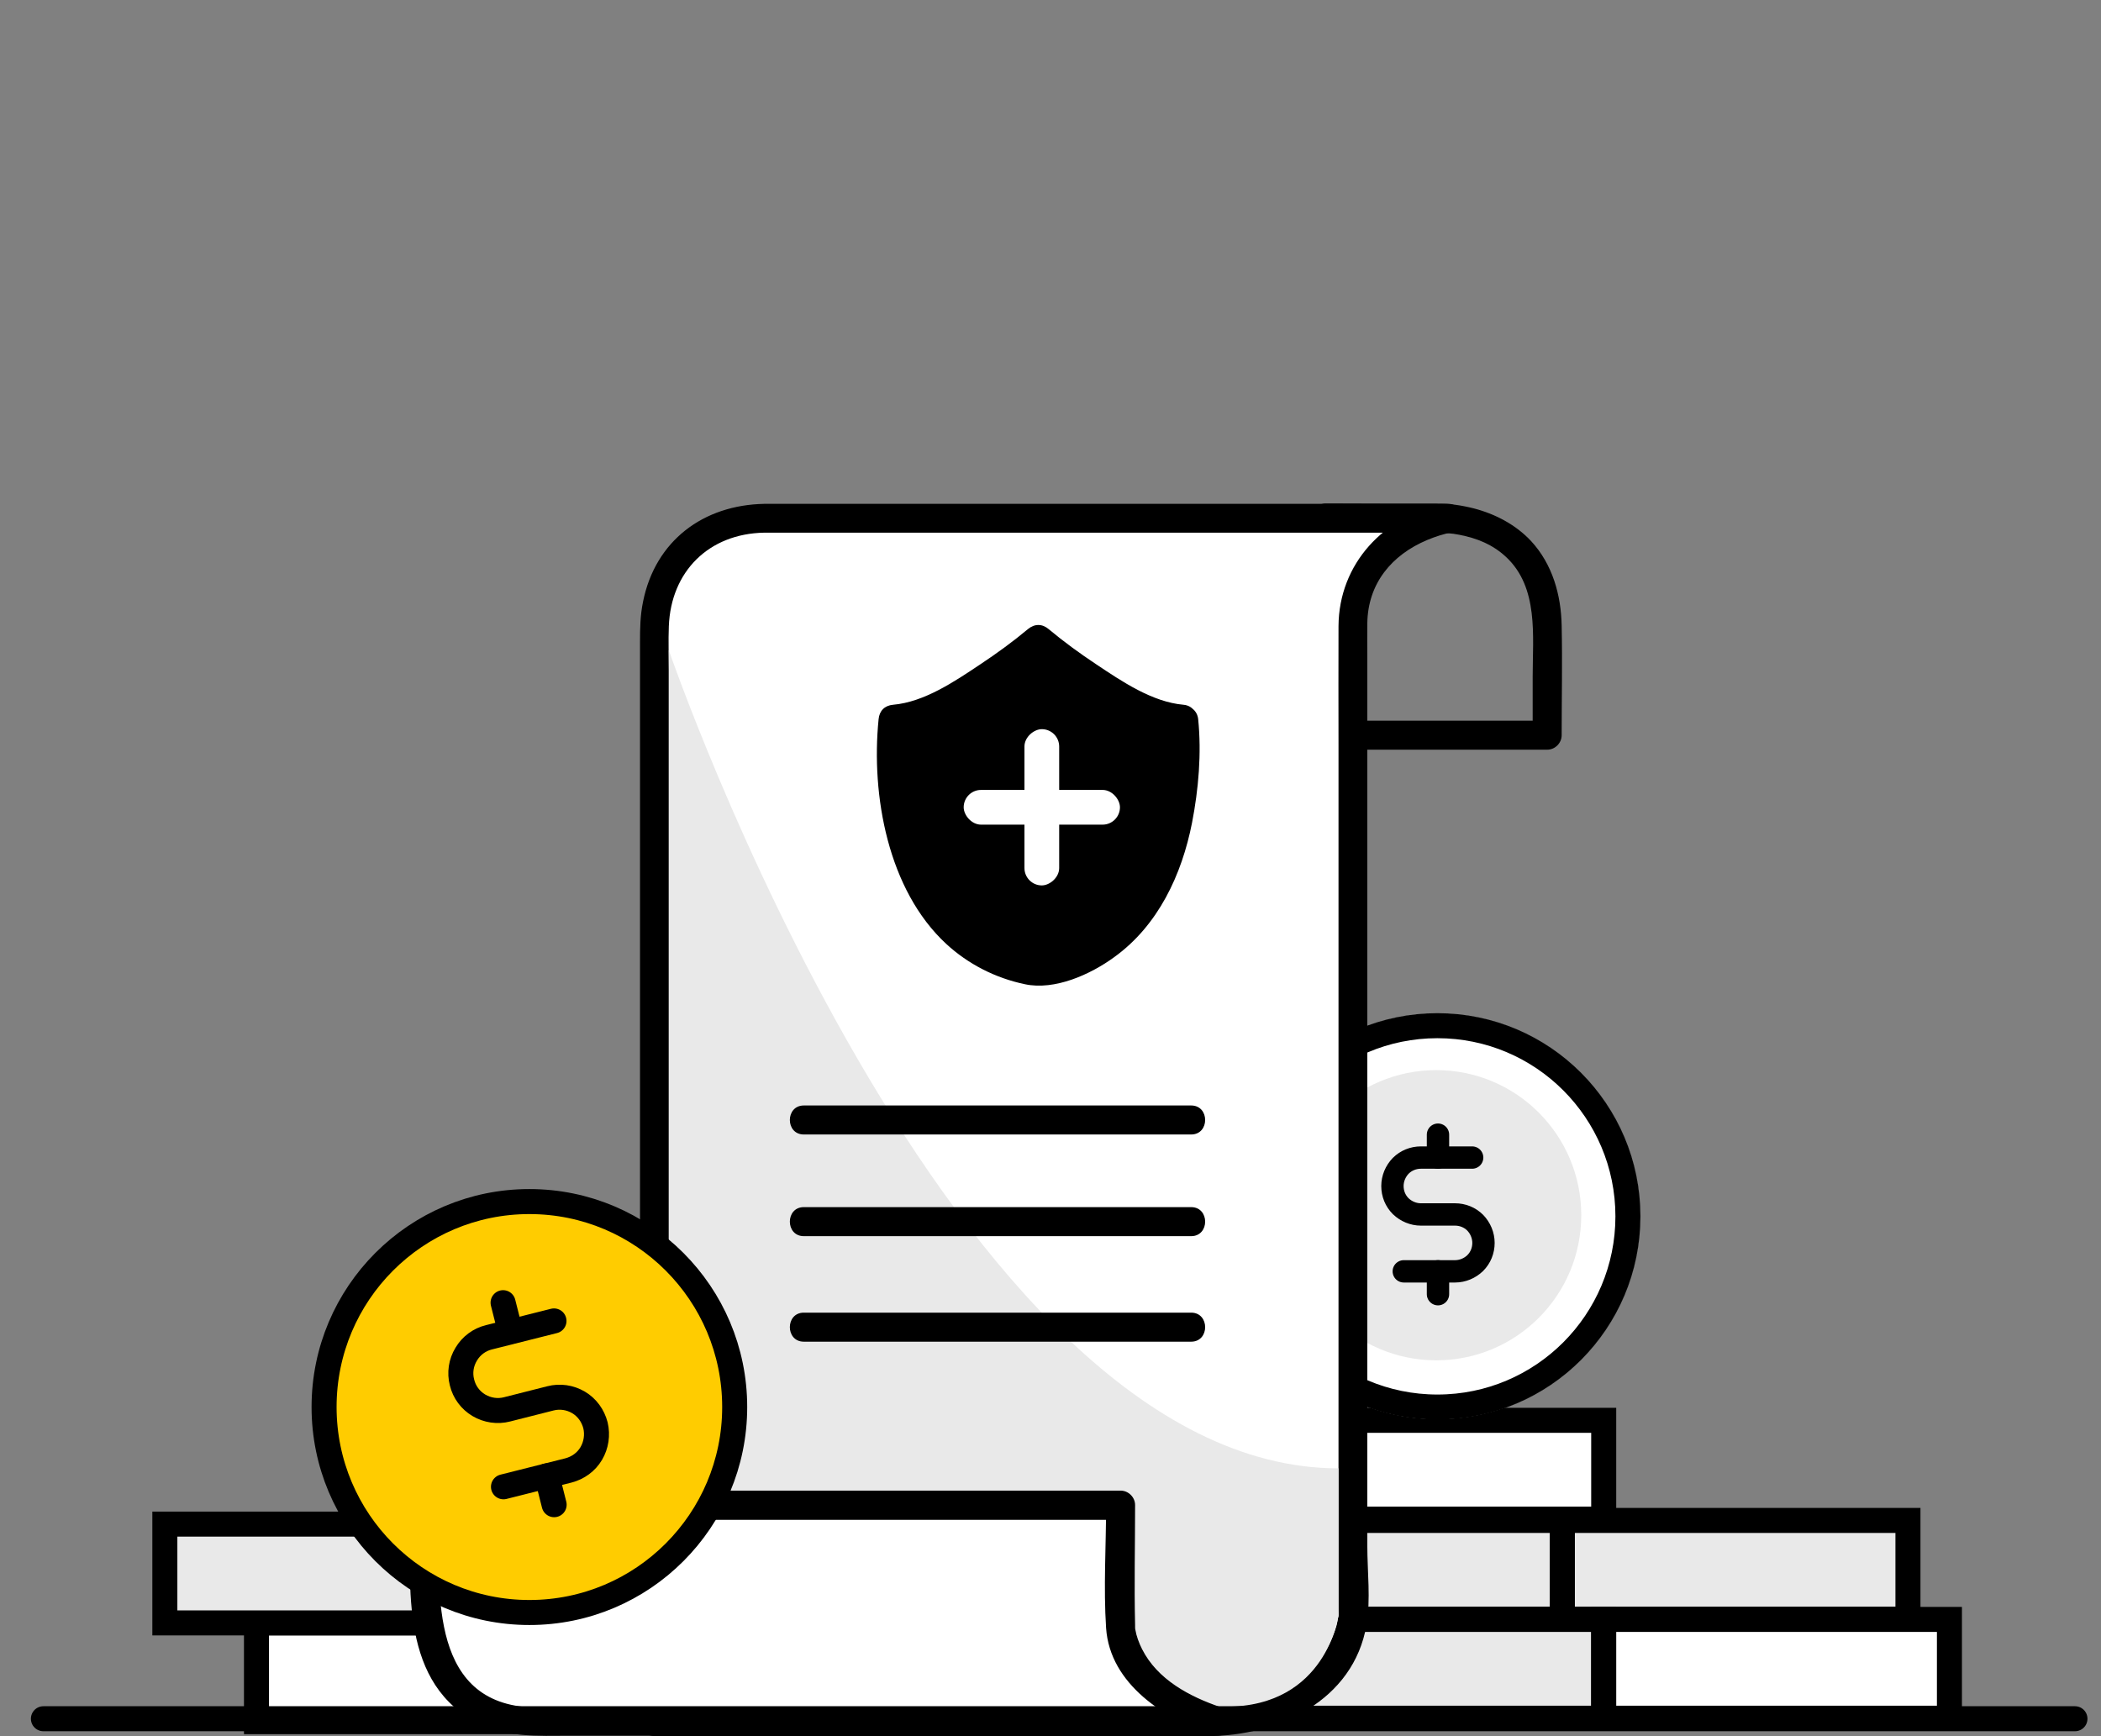
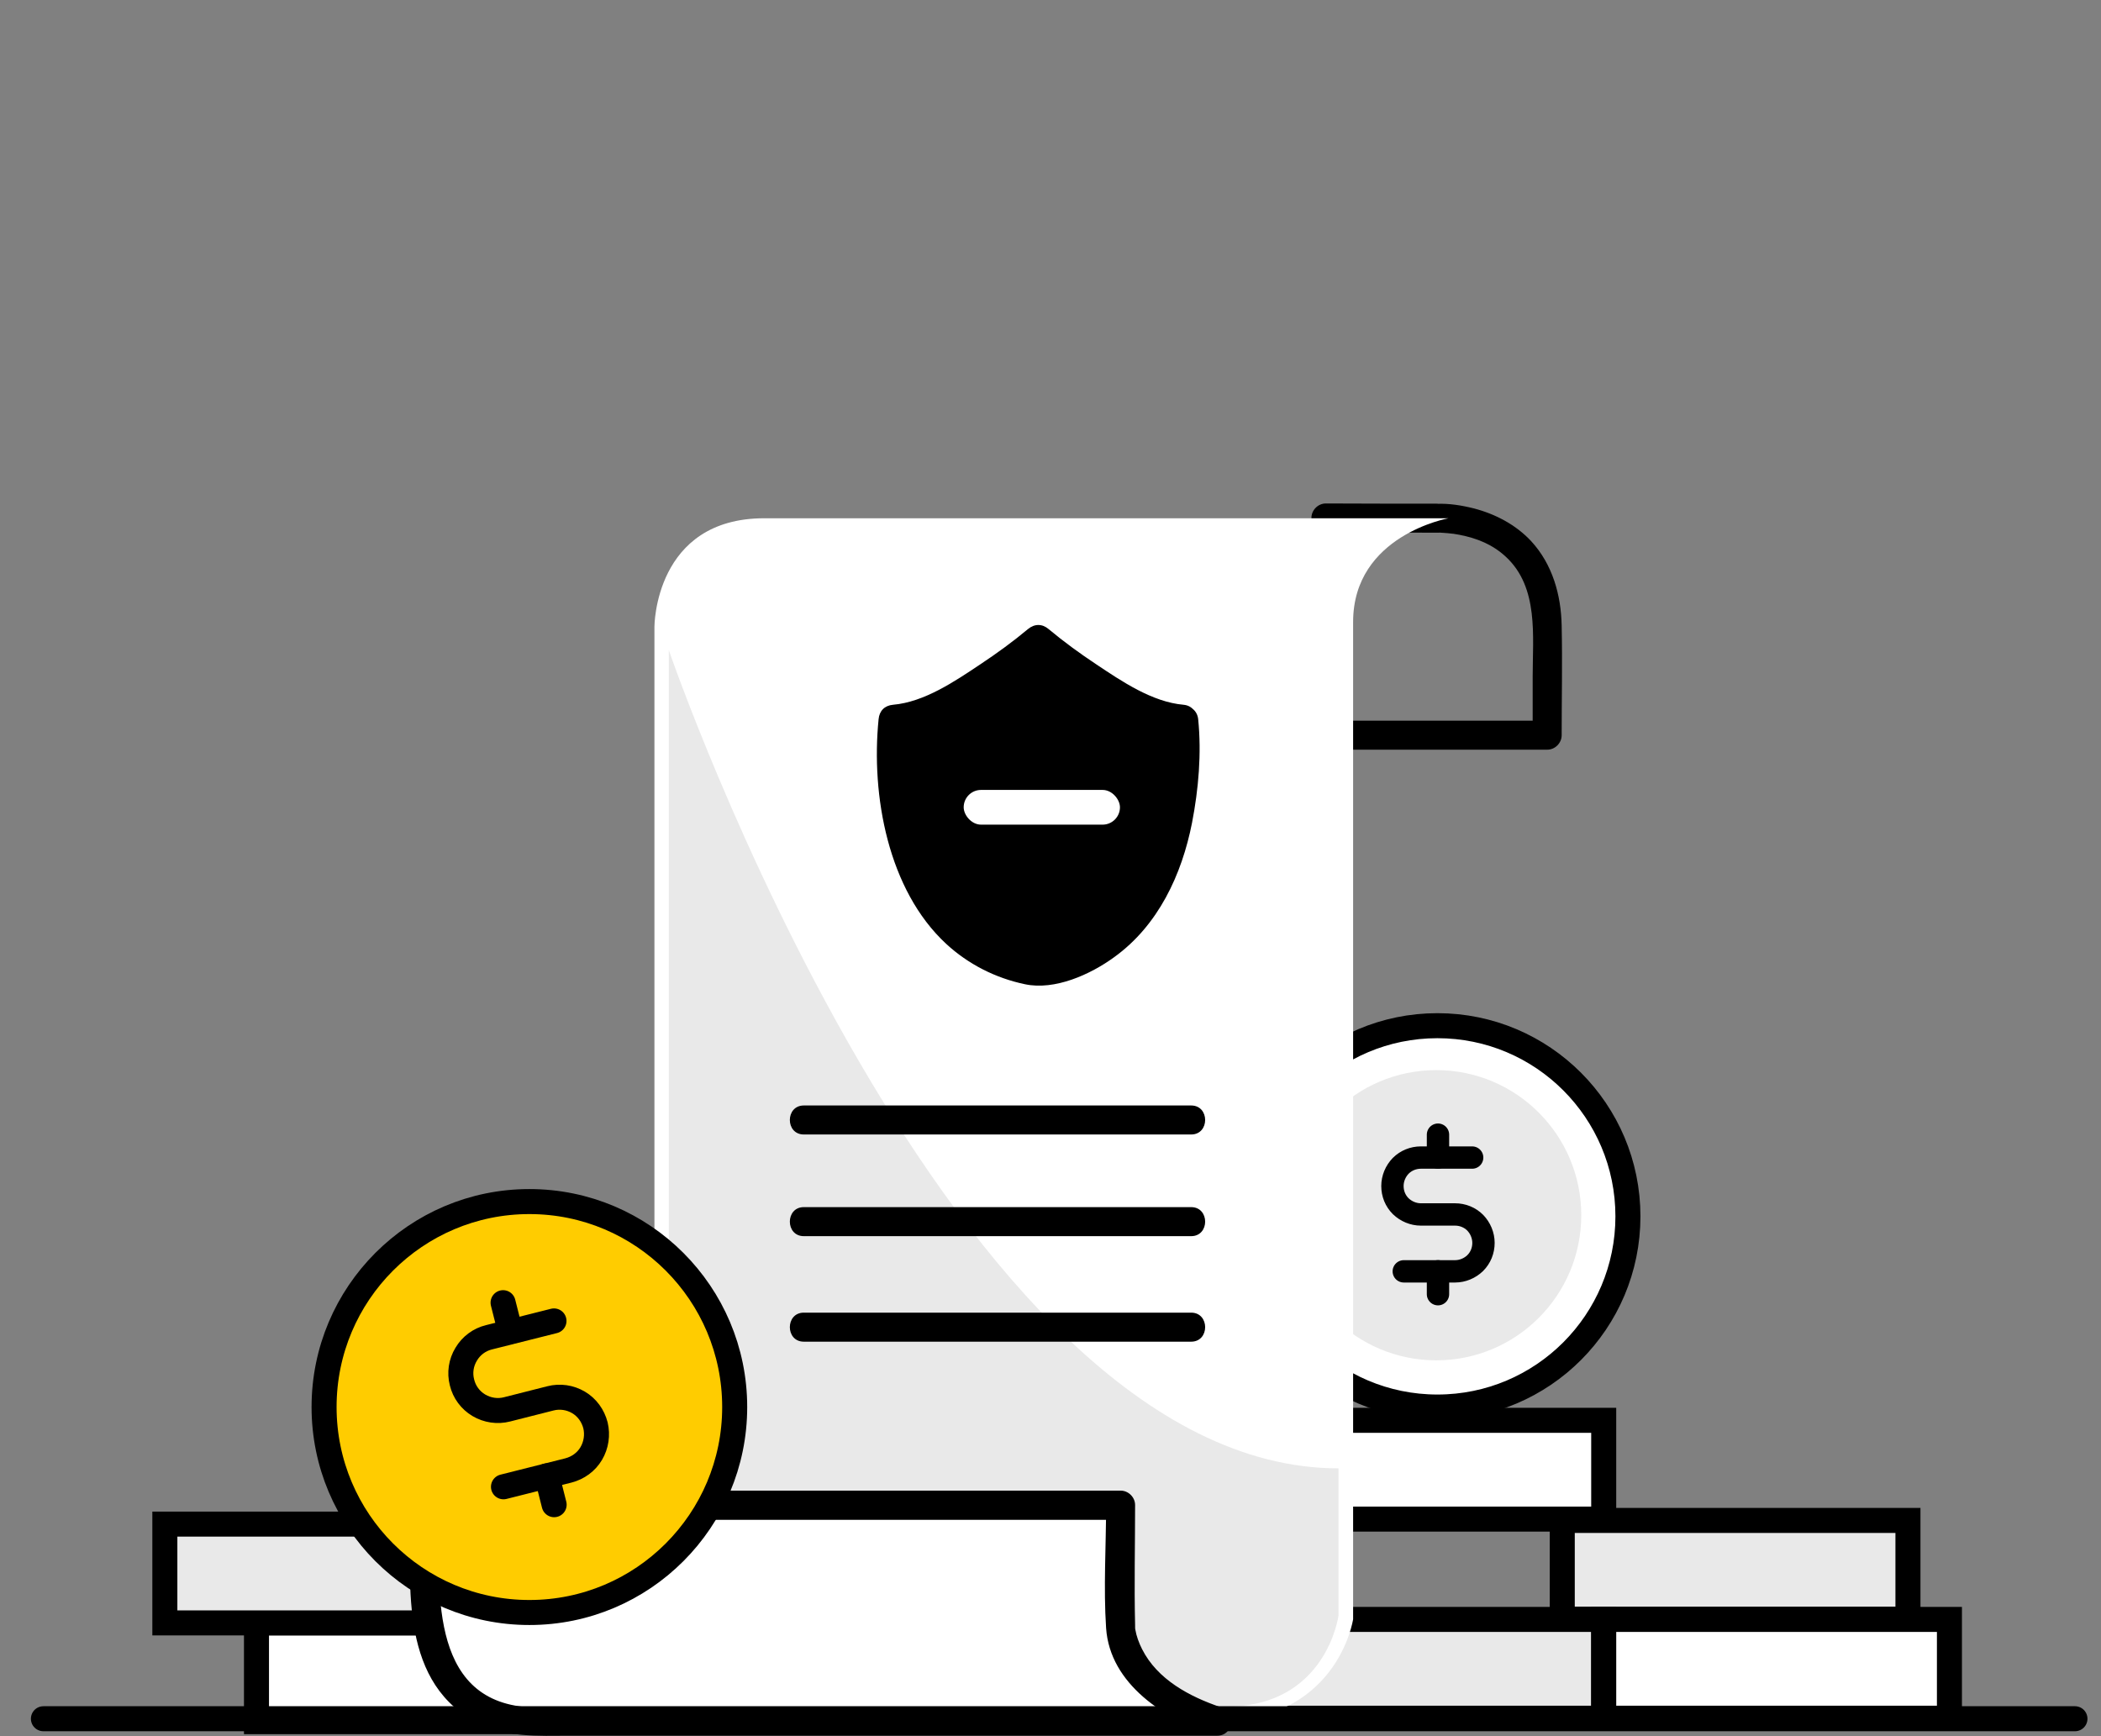
<svg xmlns="http://www.w3.org/2000/svg" width="121" height="100" viewBox="0 0 121 100" fill="none">
  <rect x="0" y="0" width="121" height="100" fill="#808080" stroke="none" />
  <g clip-path="url(#clip0_869_7982)">
    <path d="M92.36 81.811H72.451V87.501H92.36V81.811Z" fill="white" stroke="black" stroke-width="1.441" />
    <path d="M109.882 87.578H89.973V93.269H109.882V87.578Z" fill="#E9E9E9" stroke="black" stroke-width="1.441" />
-     <path d="M89.972 87.578H70.062V93.269H89.972V87.578Z" fill="#E9E9E9" stroke="black" stroke-width="1.441" />
    <path d="M92.36 93.279H72.451V98.97H92.36V93.279Z" fill="#E9E9E9" stroke="black" stroke-width="1.441" />
    <path d="M112.271 93.279H92.361V98.97H112.271V93.279Z" fill="white" stroke="black" stroke-width="1.441" />
    <path d="M34.681 93.478H14.771V99.169H34.681V93.478Z" fill="white" stroke="black" stroke-width="1.441" />
    <path d="M29.403 87.789H9.494V93.48H29.403V87.789Z" fill="#E9E9E9" stroke="black" stroke-width="1.441" />
-     <path d="M82.782 81.743C89.227 81.743 94.451 76.514 94.451 70.063C94.451 63.612 89.227 58.383 82.782 58.383C76.338 58.383 71.113 63.612 71.113 70.063C71.113 76.514 76.338 81.743 82.782 81.743Z" fill="white" />
    <path d="M82.783 81.046C88.843 81.046 93.755 76.128 93.755 70.063C93.755 63.997 88.843 59.08 82.783 59.08C76.723 59.08 71.811 63.997 71.811 70.063C71.811 76.128 76.723 81.046 82.783 81.046Z" fill="white" stroke="black" stroke-width="1.441" />
    <path d="M82.716 78.356C87.328 78.356 91.067 74.614 91.067 69.998C91.067 65.381 87.328 61.639 82.716 61.639C78.104 61.639 74.365 65.381 74.365 69.998C74.365 74.614 78.104 78.356 82.716 78.356Z" fill="#E9E9E9" />
    <path d="M82.816 65.357V66.675" stroke="black" stroke-width="1.287" stroke-linecap="round" stroke-linejoin="round" />
    <path d="M82.816 73.228V74.546" stroke="black" stroke-width="1.287" stroke-linecap="round" stroke-linejoin="round" />
    <path d="M80.846 73.23H83.799C84.231 73.23 84.651 73.053 84.96 72.754C85.27 72.444 85.436 72.034 85.436 71.591C85.436 71.16 85.259 70.739 84.96 70.429C84.651 70.119 84.231 69.953 83.799 69.953H81.83C81.399 69.953 80.979 69.776 80.669 69.477C80.359 69.167 80.193 68.757 80.193 68.314C80.193 67.882 80.37 67.462 80.669 67.152C80.979 66.842 81.399 66.676 81.83 66.676H84.784" stroke="black" stroke-width="1.287" stroke-linecap="round" stroke-linejoin="round" />
    <path d="M82.728 30.683C82.872 30.672 83.004 30.683 83.148 30.694C83.303 30.705 83.458 30.716 83.613 30.738C83.823 30.76 83.502 30.716 83.723 30.749C83.834 30.771 83.945 30.782 84.055 30.805C85.062 31.004 85.958 31.358 86.732 32.078C88.623 33.838 88.269 36.628 88.269 38.964C88.269 40.093 88.269 41.223 88.269 42.341C88.546 42.064 88.822 41.787 89.099 41.511C85.371 41.511 81.655 41.511 77.927 41.511C77.397 41.511 76.877 41.511 76.346 41.511C76.622 41.787 76.899 42.064 77.175 42.341C77.175 38.698 77.175 35.056 77.175 31.413C77.175 30.882 77.175 30.351 77.175 29.819C76.899 30.096 76.622 30.373 76.346 30.65C78.481 30.672 80.604 30.683 82.728 30.683C83.801 30.683 83.801 29.022 82.728 29.011C80.604 29.011 78.481 29.011 76.357 29C75.903 29 75.527 29.387 75.527 29.83C75.527 33.473 75.527 37.115 75.527 40.758C75.527 41.289 75.527 41.821 75.527 42.352C75.527 42.806 75.915 43.182 76.357 43.182C80.084 43.182 83.801 43.182 87.528 43.182C88.059 43.182 88.579 43.182 89.11 43.182C89.563 43.182 89.939 42.795 89.939 42.352C89.939 40.248 89.984 38.145 89.939 36.041C89.906 34.27 89.409 32.498 88.181 31.17C87.307 30.229 86.124 29.609 84.896 29.288C84.199 29.111 83.447 28.989 82.728 29.022C81.655 29.066 81.655 30.727 82.728 30.683Z" fill="black" />
    <path d="M44.016 29.852H83.425C83.425 29.852 77.928 30.826 77.928 35.83V93.268C77.928 93.268 77.032 99.368 69.6 99.169H37.69V36.096C37.69 36.096 37.69 29.852 44.016 29.852Z" fill="white" />
-     <path d="M44.016 30.682C55.508 30.682 67.011 30.682 78.503 30.682C80.14 30.682 81.777 30.682 83.425 30.682C83.347 30.14 83.281 29.586 83.204 29.044C79.708 29.686 77.109 32.476 77.087 36.063C77.076 38.322 77.087 40.58 77.087 42.839C77.087 52.316 77.087 61.793 77.087 71.27C77.087 78.411 77.087 85.54 77.087 92.681C77.087 92.87 77.098 93.047 77.087 93.235C77.098 92.825 77.032 93.434 76.965 93.656C76.401 95.593 74.93 97.154 73.039 97.841C71.59 98.361 70.075 98.328 68.57 98.328C67.022 98.328 65.473 98.328 63.914 98.328C55.364 98.328 46.814 98.328 38.264 98.328C38.076 98.328 37.877 98.328 37.689 98.328C37.965 98.605 38.242 98.881 38.519 99.158C38.519 90.534 38.519 81.92 38.519 73.296C38.519 61.737 38.519 50.179 38.519 38.609C38.519 37.768 38.485 36.916 38.519 36.074C38.64 32.908 40.83 30.738 44.016 30.682C45.089 30.66 45.089 29 44.016 29.022C40.498 29.088 37.744 31.147 37.036 34.646C36.87 35.443 36.859 36.196 36.859 36.993C36.859 41.145 36.859 45.297 36.859 49.448C36.859 62.645 36.859 75.853 36.859 89.05C36.859 92.427 36.859 95.804 36.859 99.169C36.859 99.623 37.246 100 37.689 100C45.354 100 53.008 100 60.673 100C63.626 100 66.591 100 69.544 100C73.57 100 77.961 97.974 78.702 93.578C78.945 92.128 78.746 90.511 78.746 89.05C78.746 85.142 78.746 81.245 78.746 77.337C78.746 67.428 78.746 57.519 78.746 47.621C78.746 44.344 78.746 41.056 78.746 37.779C78.746 37.148 78.735 36.517 78.746 35.897C78.779 33.616 80.14 31.967 82.197 31.103C82.65 30.915 83.148 30.749 83.635 30.66C84.575 30.483 84.332 29.022 83.414 29.022C71.922 29.022 60.419 29.022 48.927 29.022C47.29 29.022 45.653 29.022 44.005 29.022C42.943 29.022 42.943 30.682 44.016 30.682Z" fill="black" />
    <path d="M38.518 37.447C38.518 37.447 54.677 84.578 77.086 84.578V93.058C77.086 93.058 76.4 98.306 70.605 98.306H38.518V37.447Z" fill="#E9E9E9" />
    <path d="M24.471 86.713H64.521V93.776C64.521 93.776 64.61 97.408 70.074 99.157H30.421C30.421 99.157 24.858 99.312 24.482 92.237V86.713H24.471Z" fill="white" />
    <path d="M24.47 87.544C36.15 87.544 47.83 87.544 59.51 87.544C61.18 87.544 62.85 87.544 64.532 87.544C64.255 87.267 63.979 86.991 63.702 86.714C63.702 89.05 63.547 91.441 63.702 93.777C63.923 97.021 67.098 99.025 69.874 99.955C69.951 99.412 70.018 98.859 70.095 98.317C63.005 98.317 55.926 98.317 48.837 98.317C44.258 98.317 39.678 98.317 35.099 98.317C33.44 98.317 31.471 98.505 29.912 98.283C24.459 97.519 25.322 90.71 25.322 86.703C25.322 85.629 23.651 85.629 23.651 86.703C23.651 90.943 22.91 96.634 27.257 99.103C29.049 100.121 30.929 99.977 32.898 99.977C42.344 99.977 51.779 99.977 61.224 99.977C64.178 99.977 67.142 99.977 70.095 99.977C71.058 99.977 71.19 98.638 70.316 98.339C68.513 97.73 66.655 96.744 65.77 94.984C65.594 94.63 65.45 94.253 65.383 93.855C65.361 93.744 65.383 93.877 65.372 93.6C65.317 91.297 65.372 88.995 65.372 86.692C65.372 86.238 64.985 85.861 64.543 85.861C52.863 85.861 41.183 85.861 29.503 85.861C27.832 85.861 26.162 85.861 24.481 85.861C23.397 85.883 23.397 87.544 24.47 87.544Z" fill="black" />
    <path d="M46.293 65.347C52.808 65.347 59.322 65.347 65.837 65.347C66.755 65.347 67.684 65.347 68.602 65.347C69.675 65.347 69.675 63.676 68.602 63.676C62.088 63.676 55.573 63.676 49.058 63.676C48.14 63.676 47.211 63.676 46.293 63.676C45.22 63.676 45.22 65.347 46.293 65.347Z" fill="black" />
    <path d="M46.293 71.203C52.808 71.203 59.322 71.203 65.837 71.203C66.755 71.203 67.684 71.203 68.602 71.203C69.675 71.203 69.675 69.531 68.602 69.531C62.088 69.531 55.573 69.531 49.058 69.531C48.14 69.531 47.211 69.531 46.293 69.531C45.22 69.531 45.22 71.203 46.293 71.203Z" fill="black" />
    <path d="M46.293 77.281C52.808 77.281 59.322 77.281 65.837 77.281C66.755 77.281 67.684 77.281 68.602 77.281C69.675 77.281 69.675 75.609 68.602 75.609C62.088 75.609 55.573 75.609 49.058 75.609C48.14 75.609 47.211 75.609 46.293 75.609C45.22 75.609 45.22 77.281 46.293 77.281Z" fill="black" />
    <path d="M2.5 99L119.5 99" stroke="black" stroke-width="1.441" stroke-linecap="round" />
    <path d="M30.488 92.881C37.018 92.881 42.312 87.582 42.312 81.046C42.312 74.51 37.018 69.211 30.488 69.211C23.958 69.211 18.664 74.51 18.664 81.046C18.664 87.582 23.958 92.881 30.488 92.881Z" fill="#FFCC00" stroke="black" stroke-width="1.441" />
    <path d="M28.973 75.035L29.393 76.696" stroke="black" stroke-width="1.441" stroke-linecap="round" stroke-linejoin="round" />
    <path d="M31.494 85.01L31.914 86.671" stroke="black" stroke-width="1.441" stroke-linecap="round" stroke-linejoin="round" />
    <path d="M28.996 85.64L32.734 84.699C33.287 84.555 33.763 84.212 34.05 83.725C34.338 83.238 34.426 82.651 34.294 82.098C34.15 81.544 33.807 81.068 33.32 80.78C32.834 80.492 32.247 80.404 31.694 80.548L29.206 81.179C28.653 81.323 28.067 81.234 27.58 80.946C27.093 80.658 26.739 80.182 26.607 79.629C26.463 79.075 26.551 78.488 26.85 78.001C27.137 77.514 27.613 77.16 28.166 77.027L31.905 76.086" stroke="black" stroke-width="1.441" stroke-linecap="round" stroke-linejoin="round" />
    <path d="M68.163 41.436C65.044 41.248 59.79 36.83 59.79 36.83C59.79 36.83 54.536 41.248 51.417 41.436C51.417 41.436 50.068 54.467 59.79 56.005C69.513 54.467 68.163 41.436 68.163 41.436Z" fill="black" />
    <path d="M68.164 40.595C66.361 40.44 64.602 39.244 63.142 38.27C62.191 37.639 61.262 36.963 60.388 36.233C60.023 35.922 59.581 35.922 59.205 36.233C58.331 36.963 57.402 37.639 56.451 38.27C54.991 39.244 53.232 40.44 51.429 40.595C50.943 40.639 50.644 40.949 50.6 41.425C50.157 45.82 51.142 51.267 54.493 54.367C55.765 55.541 57.336 56.338 59.028 56.692C60.742 57.057 62.788 56.139 64.171 55.131C66.704 53.304 68.064 50.382 68.651 47.392C69.027 45.455 69.204 43.396 69.005 41.425C68.894 40.362 67.235 40.351 67.334 41.425C67.722 45.256 67.025 50.027 64.26 52.873C63.164 54.002 61.771 54.721 60.245 55.065C58.917 55.364 57.181 54.4 56.152 53.603C53.951 51.898 52.922 49.142 52.469 46.473C52.192 44.835 52.093 43.086 52.259 41.425C51.982 41.702 51.706 41.978 51.429 42.255C53.498 42.078 55.411 40.949 57.103 39.831C58.242 39.089 59.338 38.281 60.388 37.406C59.99 37.406 59.603 37.406 59.205 37.406C60.245 38.281 61.351 39.089 62.49 39.831C64.182 40.949 66.107 42.078 68.164 42.255C69.226 42.355 69.226 40.694 68.164 40.595Z" fill="black" />
    <rect x="55.5" y="45.5" width="9" height="2" rx="1" fill="white" />
-     <rect x="59" y="51" width="9" height="2" rx="1" transform="rotate(-90 59 51)" fill="white" />
  </g>
  <defs>
    <clipPath id="clip0_869_7982">
      <rect width="120" height="100" fill="white" transform="translate(0.5)" />
    </clipPath>
  </defs>
</svg>